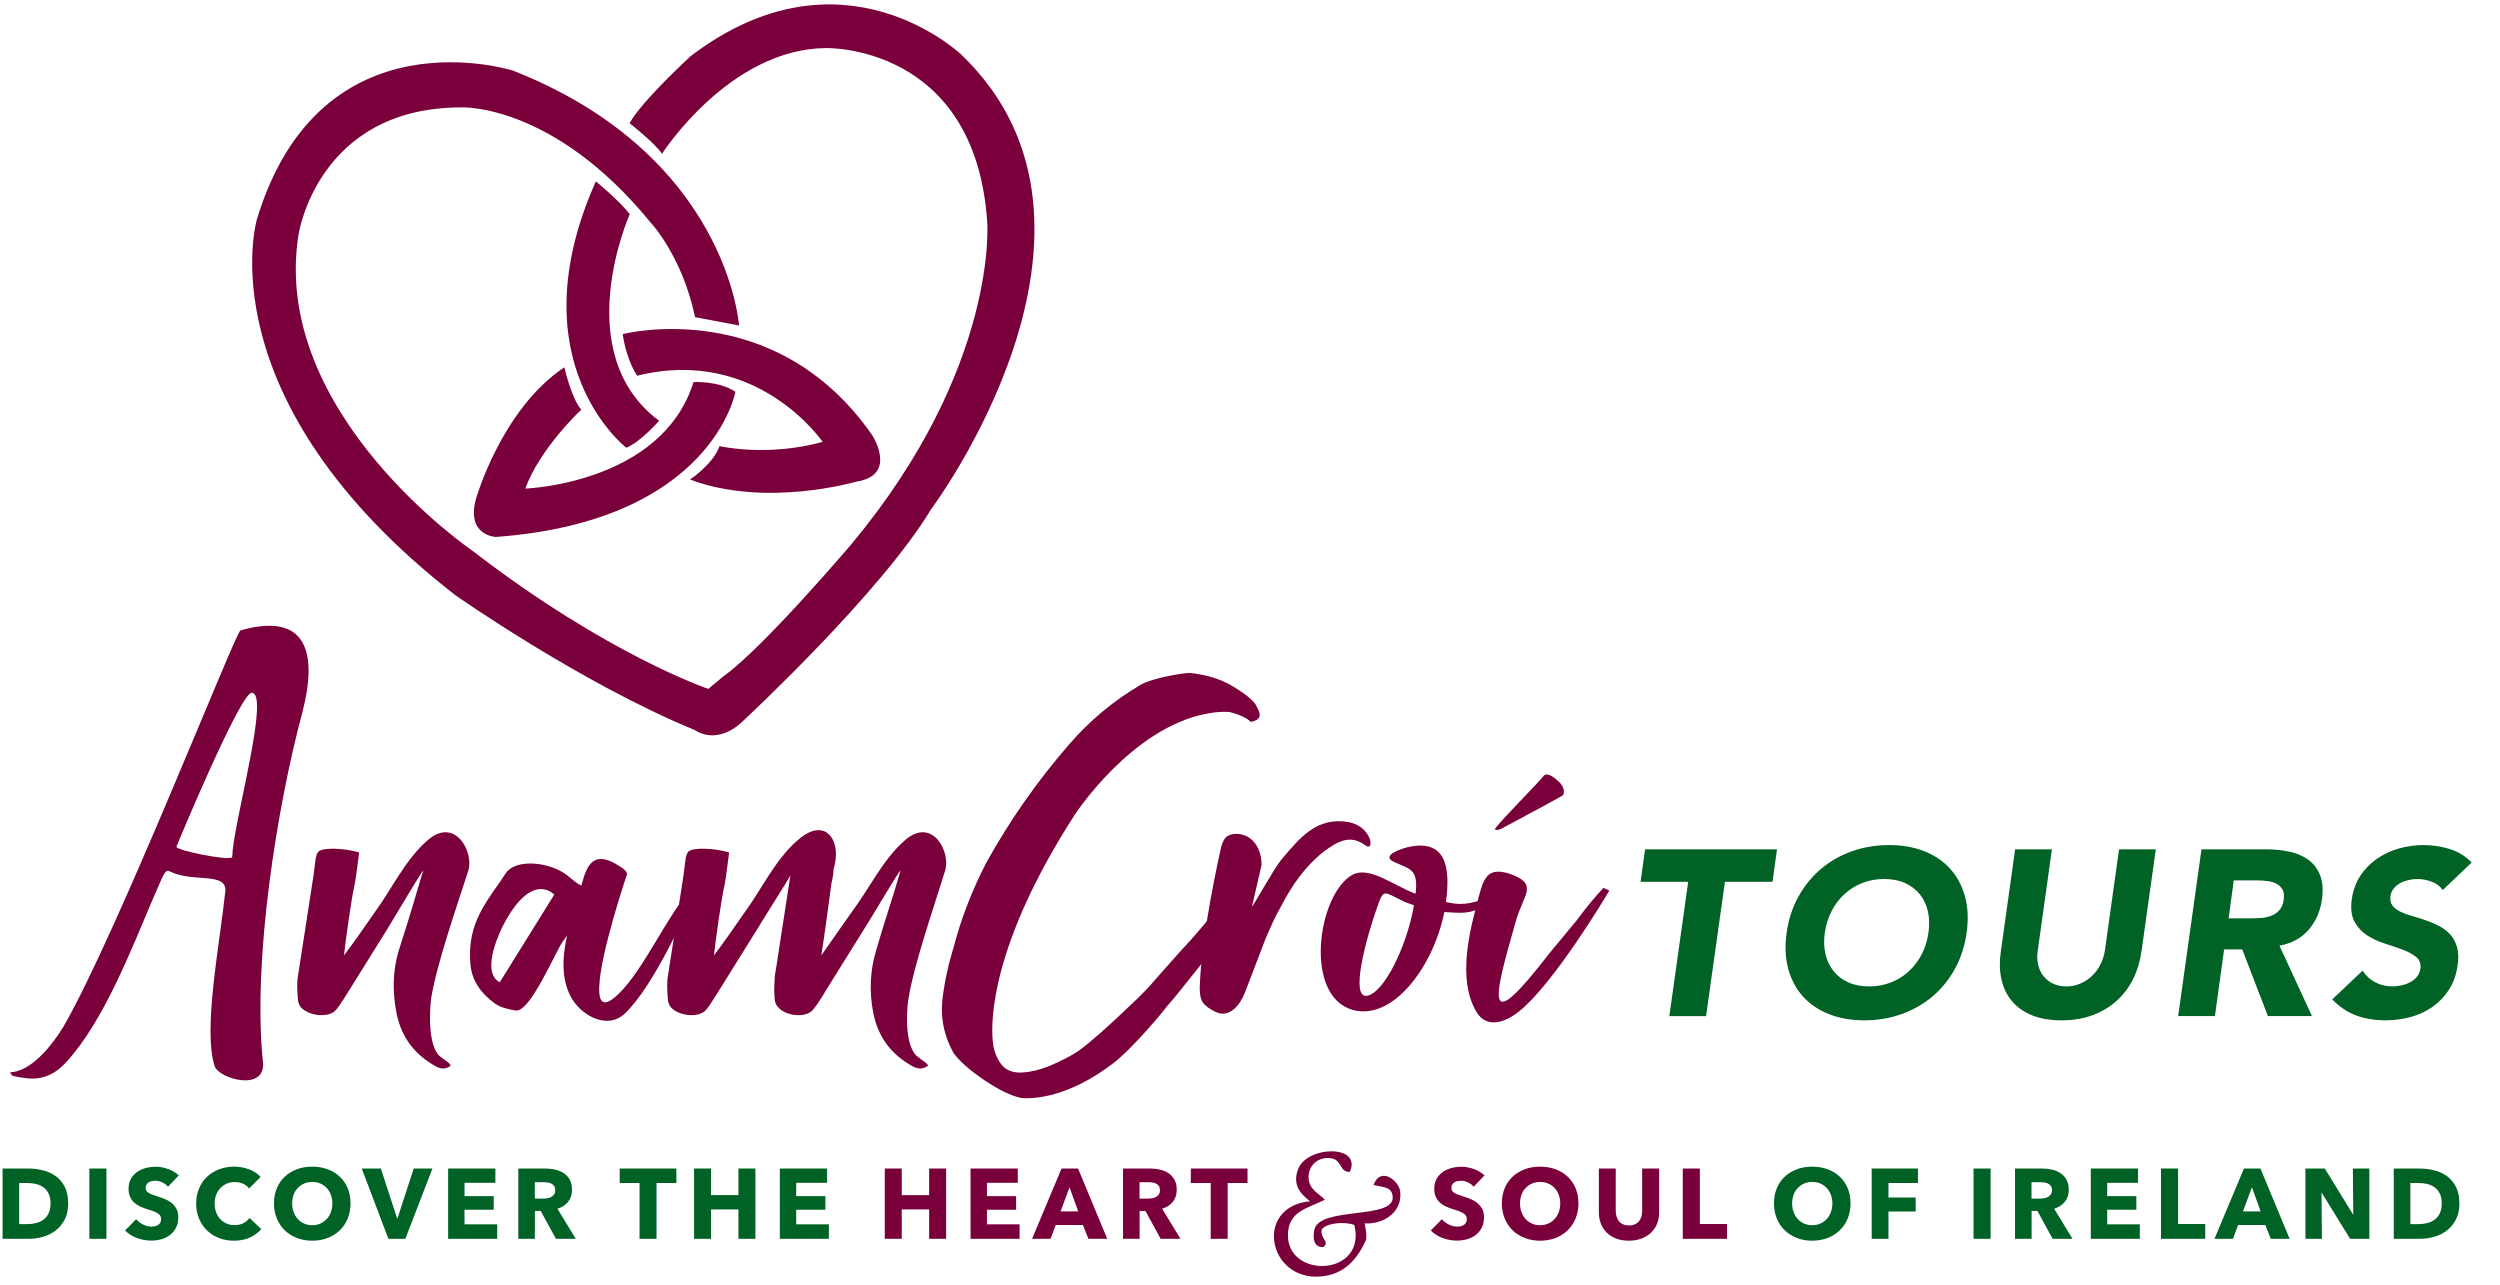
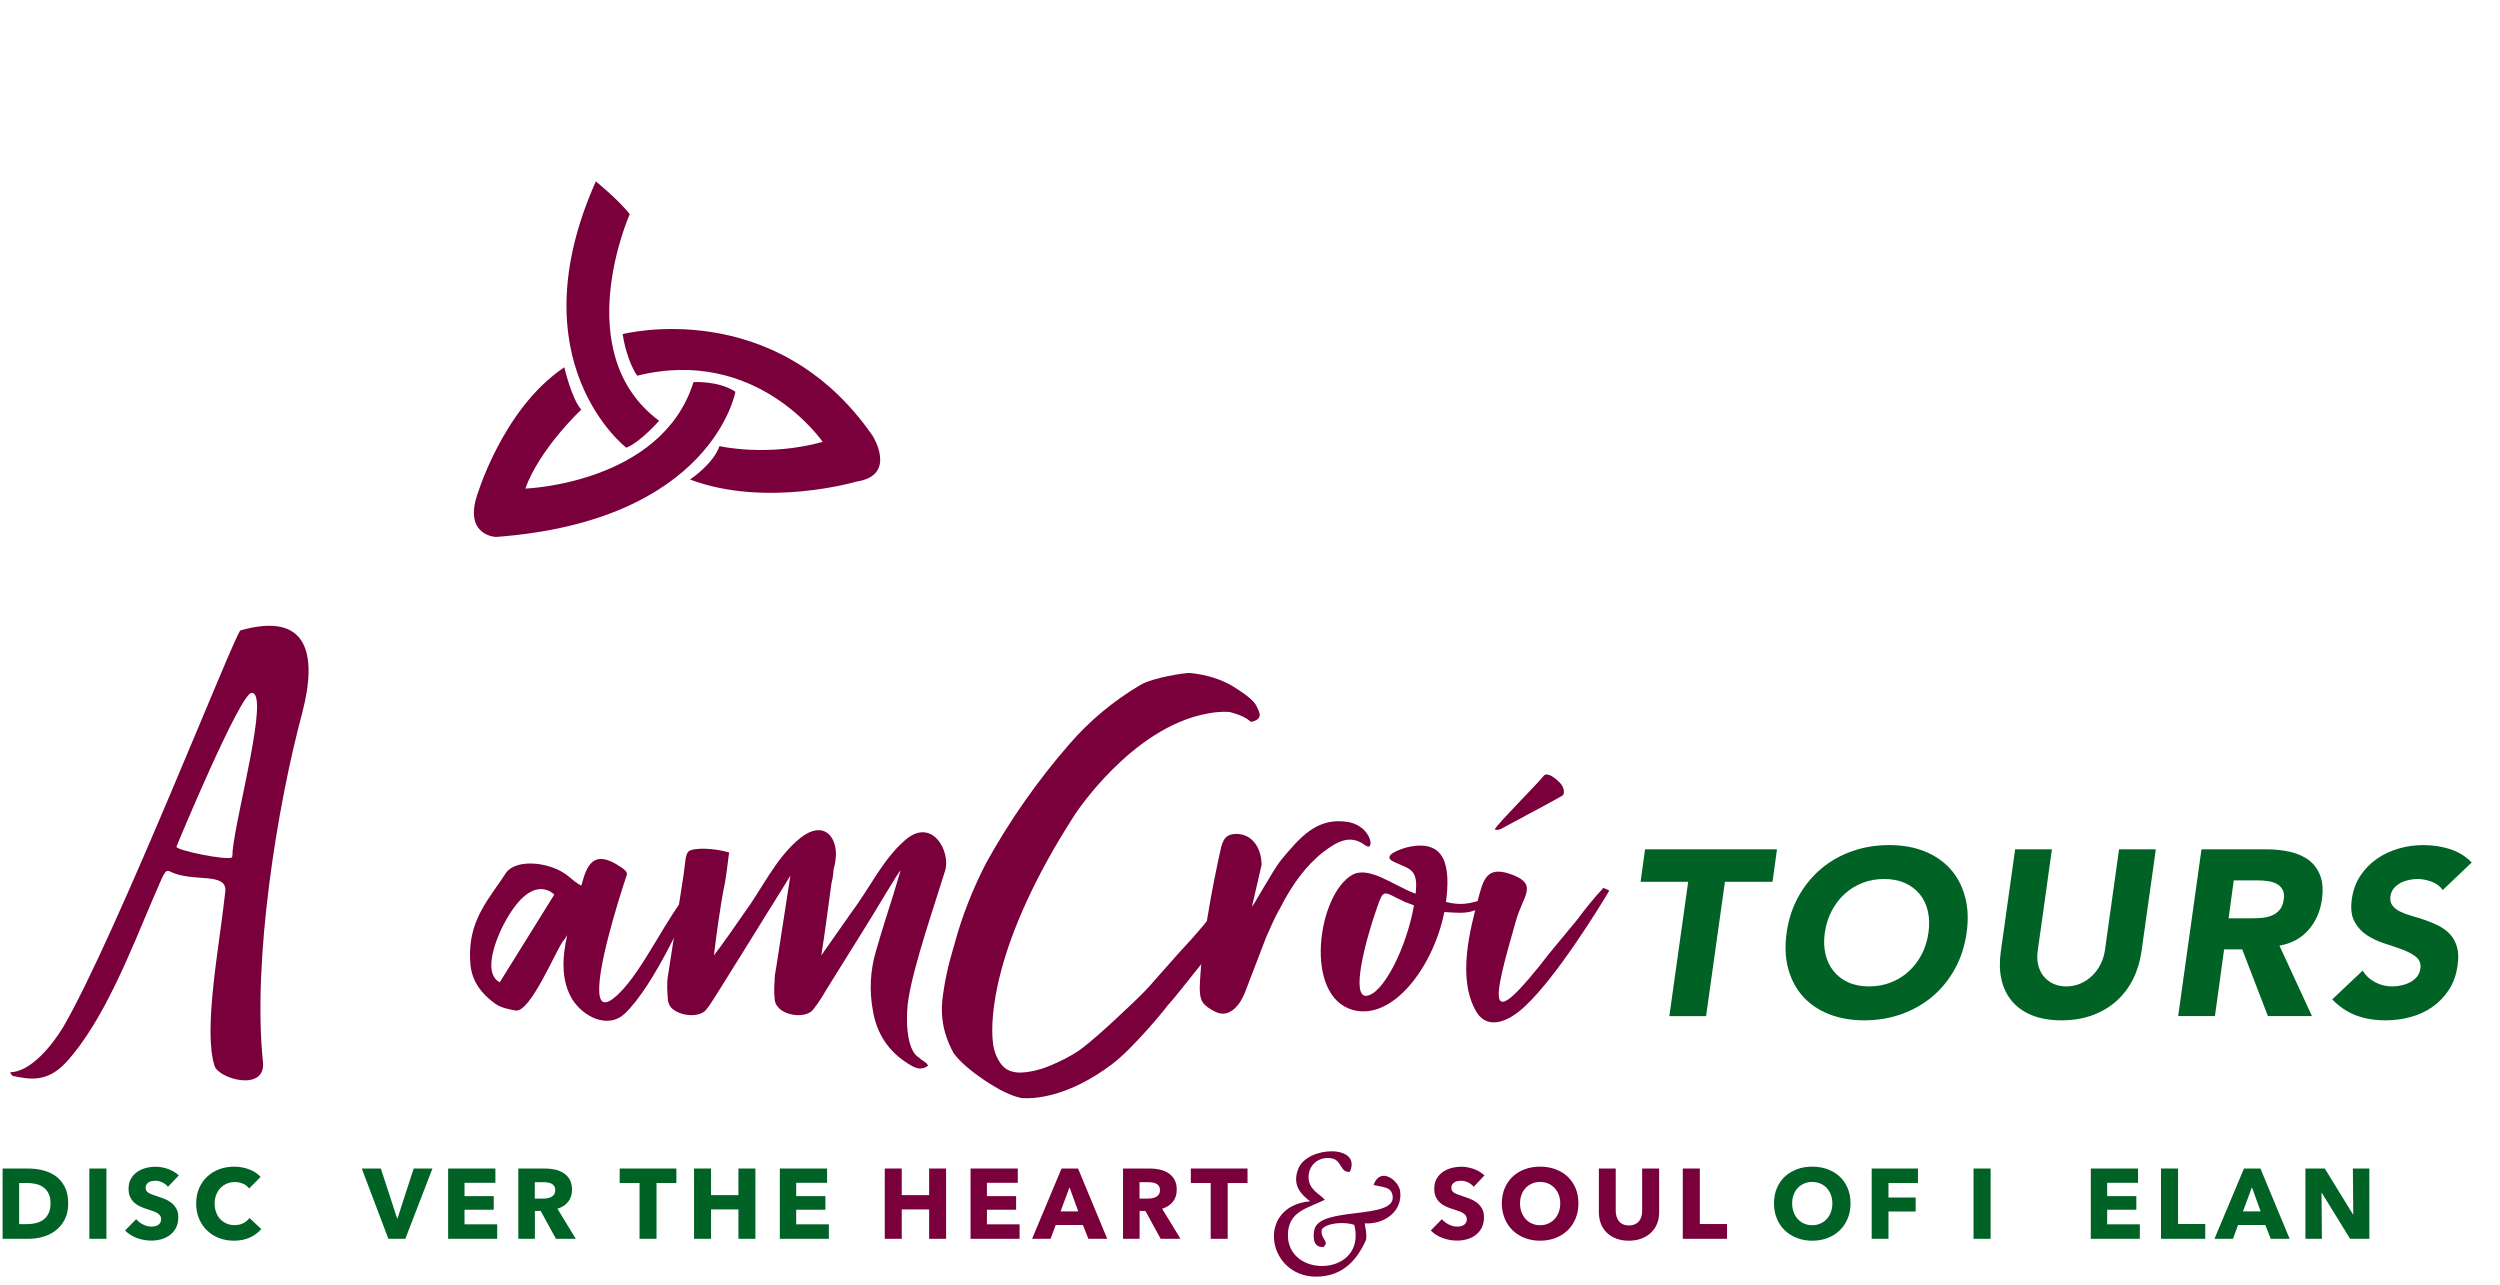
<svg xmlns="http://www.w3.org/2000/svg" id="Layer_1" version="1.1" viewBox="0 0 800 411.067">
  <defs>
    <style>
      .st0 {
        fill: #006225;
      }

      .st1 {
        fill: #7a003c;
      }
    </style>
  </defs>
  <g>
    <path class="st1" d="M74.436,272.255c1.264-12.421,11.876-50.554,6.118-50.554-3.598-.179-24.108,49.116-24.108,49.291.54,1.264,15.837,4.314,17.633,3.419.356.358.356-1.98.356-2.155M96.75,227.991c-8.096,30.047-16.011,79.527-12.595,111.908.898,9.539-14.033,5.399-15.476,1.264-3.777-11.699,1.622-38.865,3.423-55.959.54-6.295-10.433-2.697-17.633-6.295-1.801-.896-1.978.721-5.574,8.818-6.837,16.014-15.66,39.049-27.708,52.172-6.358,6.925-12.264,5.283-16.762,4.479-.862-.165-1.16-1.24-1.16-1.24,6.675-.203,13.423-8.639,17.018-14.575,17.091-29.5,55.056-126.299,56.673-126.837,21.595-6.121,24.648,7.554,19.793,26.265" />
-     <path class="st1" d="M137.954,319.57c-.54,4.319-1.08,16.188,3.416,18.895,1.266,1.08,2.162,1.255,2.881,2.518-2.162,1.792-4.317.717-6.118-.542-6.481-3.961-10.074-9.719-11.336-16.735-1.254-6.658-1.08-13.137.719-19.249,1.985-6.295,3.963-12.416,5.762-18.711l2.157-7.196c-.179-.179-8.639,14.033-11.692,19.074l-11.876,19.064c-1.443,2.165-2.697,4.503-4.319,6.474-2.336,2.712-8.811,1.985-11.331-.896-.545-.717-.9-1.797-.9-2.697-.18-2.339-.363-4.852,0-7.021l5.031-32.565.542-4.31c.181-1.801.54-2.693,1.084-3.244,1.617-1.255,8.099-1.075,12.953.363-.903,6.474-.719,6.295-1.443,10.256-1.078,4.677-2.876,17.805-3.412,22.672,2.15-2.702,7.908-10.977,9.891-13.854,5.401-7.385,9.718-16.735,16.73-22.856,8.818-7.912,15.108,3.603,13.135,9.714-3.605,11.157-10.074,29.689-11.876,40.846" />
    <path class="st1" d="M290.707,319.57c-.72,4.319-1.259,16.188,3.421,18.895,1.082,1.08,2.158,1.255,2.877,2.518-2.341,1.792-4.315.717-6.297-.542-6.477-3.961-10.075-9.719-11.336-16.735-1.254-6.658-.896-13.137.903-19.249,1.801-6.295,3.779-12.416,5.757-18.711l2.157-7.196c-.358-.179-8.634,14.033-11.871,19.074l-11.876,19.064c-1.259,2.165-2.697,4.503-4.314,6.474-2.346,2.712-8.82,1.985-11.162-.896-.719-.717-1.075-1.797-1.075-2.697-.184-1.98-.184-3.961,0-5.757v-.538c0-1.269.356-2.707.535-3.961l4.496-29.146c-.535,1.085-7.735,12.416-10.788,17.457l-11.876,19.064c-1.443,2.165-2.697,4.503-4.319,6.474-2.341,2.712-8.815,1.985-11.336-.896-.535-.717-.9-1.797-.9-2.697-.175-2.339-.359-4.852,0-7.021l5.036-32.565.547-4.31c.172-1.801.54-2.693,1.075-3.244,1.617-1.255,8.097-1.075,12.958.363-.898,6.474-.724,6.295-1.438,10.256-1.087,4.677-2.881,17.805-3.423,22.672,2.157-2.702,7.915-10.977,9.893-13.854,5.406-7.385,9.718-16.735,16.74-22.856,7.191-6.474,12.05-2.697,12.411,3.782v.189c0,1.608-.181,3.23-.724,5.031-.177,1.617-.177,2.514-.719,4.673-.896,6.484-1.978,15.113-3.237,23.035l9.714-13.854c5.583-7.385,9.898-16.735,16.915-22.856,8.815-7.912,14.934,3.603,12.955,9.714-3.421,11.157-9.895,29.689-11.696,40.846" />
    <path class="st1" d="M436.806,270.449c-4.852-3.597-8.997-1.079-13.316,2.165-5.578,4.324-10.077,10.609-13.665,17.626-1.801,3.06-3.244,6.479-4.677,9.723l-6.482,16.909-.36.906c-1.257,3.23-4.678,8.45-9.532,5.927-3.782-1.976-4.859-3.235-4.859-7.549.359-12.958,3.959-32.212,6.833-44.981.719-2.523,1.443-4.14,4.503-4.324,5.573-.18,8.454,4.687,8.454,9.898l-.363,1.622c-.538,2.518-2.697,11.505-2.697,11.689.179.359,6.837-11.873,9.355-14.929,5.936-7.021,11.341-13.854,21.592-12.053,7.559,1.438,8.454,9.898,5.215,7.37" />
    <path class="st1" d="M452.467,289.707l-2.886-1.079c-7.012-3.244-6.658-4.683-8.997,1.976-3.777,10.798-8.27,28.246-3.418,28.067,5.404-.359,12.958-15.472,15.302-28.963M478.364,288.981c-8.992,3.24-7.728,3.419-16.004,2.881h-.179c-3.419,17.273-16.377,34.904-29.325,31.306-15.835-4.498-11.167-36.885-.184-43.18,5.394-3.055,13.317,3.414,20.149,5.941h.184c.896-7.917-1.801-7.743-6.842-10.077-4.861-2.164,3.244-4.498,3.961-4.682,12.774-3.06,14.033,6.479,12.59,17.457,3.777.896,7.201,1.254,14.222-1.801.354-.18.896,1.622,1.429,2.155" />
    <path class="st1" d="M493.782,248.499c1.123-1.724,3.709.247,5.544,2.159,1.38,1.588,1.38,3.53.605,3.976-3.733,2.184-16.478,8.862-19.699,10.658-.407.053-.736.513-1.932.126.721-1.651,14.416-15.375,15.481-16.919M514.527,285.746c-2.876,4.862-16.551,26.992-26.44,36.163-5.22,5.041-11.878,7.733-15.476,2.155-6.479-10.614-2.334-26.265.717-37.601,1.622-6.116,3.239-9.35,10.798-6.479,8.096,3.244,3.239,6.479.9,14.929-7.559,26.28-9.893,36.895,10.973,9.908l8.639-10.44c2.693-3.598,5.394-7.016,8.455-10.251,2.339,1.075,1.976.538,1.434,1.617" />
    <path class="st1" d="M431.974,374.967c-3.128.373-2.547-3.589-5.675-4.252-3.748-.804-7.361,1.574-7.554,5.666-.184,4.329,3.617,5.641,5.201,7.549-5.588,2.76-11.52,3.642-11.806,10.861-.571,14.595,25.331,13.796,21.239-2.837-3.21-1.08-8.76-.659-10.382,1.414-.746,3.065,2.731,3.855.475,5.675-3.864.252-3.143-4.469-2.838-5.675,1.884-7.37,25.607-3.007,25.031-10.382-.257-3.177-2.688-2.993-6.14-3.782,2.194-6.058,8.019-1.419,8.508,1.893.925,6.392-4.891,10.765-11.331,10.382.223,1.652.693,3.08.465,5.196-2.809,6.329-7.079,11.225-14.639,11.806-16.934,1.307-21.214-22.425-3.297-24.077-2.751-2.087-5.888-5.036-3.787-10.387,2.896-7.37,20.406-7.879,16.532.949" />
    <path class="st1" d="M159.916,314.34c-6.67-3.559,1.109-18.236,1.109-18.236,9.23-17.791,16.334-9.816,16.334-9.816l-17.442,28.052ZM221.081,284.666c-7.38,7.917-14.932,25.365-23.028,33.282-5.038,4.867-6.476,2.881-6.302-2.155.365-10.803,8.636-35.263,8.82-35.81.363-1.434-1.983-2.518-3.6-3.588-7.017-3.966-9.179.354-10.794,6.465l-.184.547c-1.434-.721-2.876-1.976-3.952-2.876-5.401-4.682-17.094-6.12-20.336-.9l-1.801,2.697c-5.75,8.091-10.431,14.75-9.351,26.449.54,5.22,3.416,9.171,7.915,12.416,1.799,1.259,4.317,1.801,6.479,2.16,4.678.896,12.774-18.895,15.292-22.314.18,0,.542-.717,1.261-1.797-1.622,7.191-1.98,14.571,1.615,20.512,3.6,5.753,11.52,9.53,16.735,4.673,9.714-9.171,19.791-33.108,22.667-37.96.54-1.084.9-.542-1.438-1.801" />
    <path class="st1" d="M401.912,225.618c-.879-1.487-3.21-3.438-7.186-5.873-3.971-2.426-8.622-3.84-13.944-4.397-1.174-.126-11.801,1.429-15.912,3.86-8.663,5.152-16.19,11.428-22.592,18.817-10.339,11.868-19.283,24.672-26.762,38.216-4.293,8.373-7.68,16.963-10.06,25.791-.07.455-.228.91-.392,1.366-1.717,5.651-2.906,11.268-3.545,16.963-.123,1.356-.155,2.615-.089,3.956.193,4.3,1.457,8.562,3.719,12.668,1.913,2.625,5.186,5.525,9.813,8.639,4.636,3.118,8.593,5.099,11.944,5.753,1.082.039,5.138.412,11.61-1.608,4.046-1.263,9.98-3.68,17.459-9.317,6.426-4.871,16.399-16.919,17.498-18.488l1.613-1.869c.947-.945,14.544-18.261,15.074-18.556.668-.93-.809-3.743.891-7.956l1.048-2.644,1.228-2.663c.813-1.835,1.295-3.118,1.361-3.748-.017-.266-.022-.359-.104-.354-.184.005-.695.663-1.627,1.869-4.901,6.784-10.281,13.127-16.016,19.229l-7.702,8.702c-1.615,1.966-4.022,4.407-7.121,7.336-7.496,7.162-13.106,12.183-16.854,14.866-2.523,1.729-5.777,3.4-9.648,5.012-3.085,1.22-5.941,1.893-8.625,2.014-2.869.131-4.973-.683-6.402-2.406-1.411-1.763-2.329-3.884-2.736-6.3l.009-.019s-.014-.102-.044-.238c-.065-.441-.126-.896-.155-1.361-.554-6.15-.586-30.517,26.241-72.127,0,0,18.093-27.916,42.395-32.401.755-.126,1.498-.252,2.148-.354.983-.126,1.969-.174,2.966-.213.719,0,1.443-.01,2.097.067,1.24.31,3.738,1.027,5.569,2.213.402.291.823.571,1.192.935,1.959-.354,2.91-1.124,2.852-2.378-.019-.441-.426-1.506-1.211-3.002" />
  </g>
  <polygon class="st0" points="540.221 282.182 524.986 282.182 526.42 271.781 568.636 271.781 567.207 282.182 551.978 282.182 545.944 325.154 534.187 325.154 540.221 282.182" />
  <path class="st0" d="M583.938,298.462c-.349,2.513-.276,4.813.223,6.9.504,2.087,1.371,3.898,2.6,5.423,1.235,1.54,2.804,2.731,4.717,3.584,1.908.857,4.116,1.283,6.634,1.283s4.847-.426,7.012-1.283c2.155-.852,4.073-2.043,5.728-3.584,1.656-1.525,3.032-3.336,4.107-5.423,1.079-2.087,1.797-4.387,2.145-6.9.354-2.456.296-4.75-.184-6.862-.479-2.106-1.341-3.927-2.6-5.462-1.259-1.53-2.848-2.726-4.755-3.583-1.908-.852-4.116-1.279-6.634-1.279s-4.843.426-7.012,1.279c-2.155.857-4.068,2.053-5.724,3.583-1.666,1.535-3.031,3.356-4.106,5.462-1.085,2.111-1.796,4.406-2.15,6.862M571.725,298.462c.6-4.271,1.869-8.14,3.806-11.608,1.932-3.472,4.348-6.421,7.235-8.857,2.896-2.436,6.198-4.31,9.917-5.617,3.719-1.303,7.661-1.956,11.835-1.956s7.912.654,11.234,1.956c3.312,1.308,6.077,3.181,8.29,5.617,2.208,2.436,3.791,5.385,4.745,8.857.959,3.468,1.133,7.336.533,11.608-.605,4.276-1.864,8.145-3.772,11.612-1.913,3.467-4.324,6.421-7.235,8.862-2.92,2.431-6.223,4.3-9.917,5.612-3.695,1.303-7.622,1.956-11.801,1.956s-7.922-.654-11.263-1.956c-3.342-1.312-6.121-3.181-8.329-5.612-2.218-2.441-3.797-5.394-4.75-8.862-.959-3.468-1.129-7.336-.528-11.612" />
  <path class="st0" d="M685.255,304.573c-.45,3.162-1.341,6.077-2.678,8.745-1.327,2.663-3.075,4.973-5.235,6.929-2.164,1.961-4.726,3.496-7.694,4.6-2.964,1.104-6.281,1.661-9.946,1.661-3.719,0-6.91-.557-9.574-1.661-2.668-1.104-4.798-2.639-6.407-4.6-1.613-1.956-2.702-4.266-3.283-6.929-.581-2.668-.639-5.583-.189-8.745l4.596-32.793h11.767l-4.523,32.338c-.251,1.656-.213,3.191.112,4.6.324,1.404.905,2.625,1.729,3.651.833,1.032,1.869,1.84,3.09,2.417,1.24.576,2.63.867,4.193.867,1.55,0,3.022-.291,4.407-.867,1.385-.577,2.629-1.385,3.728-2.417,1.104-1.026,2.024-2.247,2.751-3.651.731-1.409,1.22-2.944,1.472-4.6l4.523-32.338h11.767l-4.605,32.793Z" />
  <path class="st0" d="M713.147,293.867h6.939c1.046,0,2.165-.039,3.351-.116,1.182-.068,2.266-.296,3.274-.678,1.007-.373,1.888-.968,2.644-1.762.75-.809,1.23-1.942,1.429-3.404.203-1.356.082-2.436-.373-3.24-.455-.794-1.085-1.414-1.889-1.845-.804-.426-1.748-.717-2.828-.867-1.075-.15-2.145-.228-3.201-.228h-7.69l-1.656,12.14ZM704.474,271.781h20.658c2.712,0,5.249.257,7.612.789,2.358.523,4.372,1.409,6.029,2.639,1.661,1.235,2.896,2.891,3.695,4.978.804,2.087.978,4.682.533,7.801-.562,3.767-1.985,6.968-4.3,9.607-2.315,2.644-5.404,4.314-9.278,5.012l10.407,22.541h-14.096l-8.217-21.331h-5.801l-2.939,21.331h-11.762l7.462-53.368Z" />
  <path class="st0" d="M781.672,284.821c-.804-1.206-1.985-2.101-3.545-2.678-1.559-.576-3.06-.867-4.523-.867-.852,0-1.753.102-2.712.305-.958.198-1.85.508-2.683.934-.823.431-1.54.993-2.14,1.7s-.978,1.559-1.129,2.567c-.155,1.206.059,2.198.635,2.973.581.779,1.409,1.434,2.489,1.966,1.08.523,2.344.993,3.768,1.39,1.433.402,2.876.857,4.339,1.356,1.453.508,2.872,1.109,4.261,1.811,1.375.707,2.576,1.598,3.574,2.678,1.007,1.079,1.743,2.441,2.227,4.068.475,1.637.543,3.607.189,5.917-.402,2.969-1.322,5.555-2.755,7.767-1.434,2.213-3.191,4.044-5.278,5.501-2.082,1.462-4.416,2.542-7.007,3.239-2.591.707-5.264,1.056-8.029,1.056-3.462,0-6.61-.528-9.418-1.578-2.818-1.056-5.356-2.765-7.622-5.128l9.728-9.196c1.003,1.608,2.348,2.847,4.034,3.729,1.685.886,3.506,1.322,5.467,1.322.954,0,1.932-.117,2.939-.339,1.002-.228,1.937-.567,2.789-1.017.852-.455,1.569-1.031,2.15-1.734.571-.707.939-1.535,1.089-2.489.257-1.608-.189-2.876-1.317-3.811-1.128-.925-2.581-1.714-4.334-2.368-1.763-.654-3.671-1.313-5.734-1.966-2.058-.654-3.947-1.525-5.656-2.635-1.705-1.109-3.051-2.567-4.034-4.377-.973-1.806-1.268-4.193-.862-7.157.402-2.862,1.322-5.375,2.755-7.54,1.433-2.159,3.201-3.97,5.312-5.423,2.107-1.462,4.45-2.552,7.012-3.283,2.562-.726,5.148-1.089,7.762-1.089,3.017,0,5.869.426,8.557,1.273,2.688.857,5.012,2.29,6.968,4.3l-9.268,8.823Z" />
  <path class="st0" d="M16.172,385.112c0-1.274-.208-2.33-.62-3.162-.417-.838-.968-1.506-1.651-2-.69-.499-1.474-.857-2.351-1.066-.884-.213-1.792-.315-2.719-.315h-2.702v13.152h2.574c.978,0,1.91-.117,2.811-.334.903-.223,1.697-.591,2.387-1.099.683-.508,1.235-1.186,1.651-2.034.412-.843.62-1.894.62-3.143M21.824,385.112c0,1.966-.361,3.665-1.094,5.099-.729,1.424-1.697,2.605-2.891,3.525-1.196.925-2.545,1.603-4.053,2.034-1.501.436-3.029.649-4.571.649H.829v-22.493h8.133c1.586,0,3.153.184,4.695.557,1.547.373,2.927.988,4.135,1.845,1.206.857,2.177,2.01,2.922,3.448.739,1.438,1.109,3.215,1.109,5.336" />
  <rect class="st0" x="28.591" y="373.931" width="5.465" height="22.488" />
  <g>
    <path class="st0" d="M53.752,379.771c-.467-.591-1.077-1.065-1.83-1.409-.748-.353-1.479-.528-2.177-.528-.358,0-.724.034-1.097.097-.365.068-.7.184-1.002.363-.291.179-.54.412-.743.702-.203.286-.302.649-.302,1.089,0,.387.08.702.244.959.157.251.385.475.697.668.307.189.671.363,1.092.523.426.155.903.324,1.434.494.758.247,1.552.533,2.38.838.828.31,1.576.717,2.256,1.225.678.509,1.24,1.138,1.68,1.894.45.75.675,1.685.675,2.809,0,1.293-.244,2.406-.719,3.351-.477.945-1.116,1.719-1.925,2.334-.804.615-1.726,1.071-2.762,1.371-1.036.291-2.106.441-3.208.441-1.61,0-3.162-.281-4.671-.838-1.503-.566-2.752-1.366-3.748-2.401l3.554-3.622c.549.678,1.278,1.245,2.176,1.7.903.455,1.796.683,2.688.683.402,0,.794-.039,1.177-.121.38-.092.712-.228,1-.416.288-.189.516-.451.685-.765.167-.315.252-.698.252-1.143,0-.421-.109-.779-.317-1.08-.213-.296-.516-.566-.908-.813-.39-.238-.877-.465-1.462-.663-.579-.199-1.245-.417-1.983-.654-.719-.228-1.424-.508-2.111-.823-.69-.319-1.305-.726-1.845-1.22-.54-.499-.973-1.104-1.3-1.816-.327-.707-.496-1.574-.496-2.586,0-1.249.254-2.319.765-3.21.511-.886,1.174-1.622,2.002-2.194.828-.572,1.755-.988,2.797-1.254,1.036-.267,2.082-.397,3.145-.397,1.273,0,2.569.237,3.891.702,1.324.465,2.479,1.147,3.477,2.063l-3.46,3.651Z" />
    <path class="st0" d="M79.927,396.022c-1.457.663-3.145,1.002-5.053,1.002-1.736,0-3.339-.281-4.811-.857-1.472-.572-2.746-1.385-3.828-2.431-1.08-1.046-1.929-2.305-2.537-3.763-.62-1.462-.927-3.07-.927-4.833,0-1.801.317-3.428.942-4.891.625-1.457,1.482-2.702,2.588-3.733,1.099-1.027,2.39-1.811,3.876-2.368,1.48-.547,3.08-.823,4.796-.823,1.586,0,3.148.281,4.685.838,1.533.566,2.777,1.385,3.734,2.46l-3.683,3.69c-.511-.697-1.182-1.22-2.005-1.559-.828-.334-1.675-.503-2.542-.503-.954,0-1.826.174-2.62.523-.792.344-1.477.833-2.053,1.443-.569.62-1.01,1.341-1.329,2.174-.322.843-.475,1.758-.475,2.751,0,1.017.152,1.952.475,2.794.319.852.755,1.579,1.319,2.179.557.6,1.23,1.075,2.014,1.409.782.344,1.642.514,2.574.514,1.079,0,2.022-.213,2.825-.635.804-.426,1.453-.973,1.939-1.651l3.777,3.554c-.99,1.143-2.22,2.053-3.683,2.717" />
-     <path class="st0" d="M106.359,385.078c0-.973-.157-1.884-.475-2.731-.319-.847-.76-1.574-1.32-2.179-.567-.6-1.24-1.075-2.034-1.429-.794-.344-1.671-.523-2.622-.523-.947,0-1.821.18-2.603.523-.784.354-1.465.828-2.034,1.429-.576.605-1.012,1.332-1.319,2.179-.307.847-.46,1.757-.46,2.731,0,1.017.157,1.957.475,2.814.322.857.76,1.588,1.324,2.208.554.61,1.23,1.099,2.014,1.443.782.354,1.656.528,2.603.528.952,0,1.818-.175,2.608-.528.784-.344,1.458-.833,2.034-1.443.569-.62,1.015-1.351,1.334-2.208.317-.857.475-1.797.475-2.814M112.17,385.078c0,1.777-.307,3.405-.915,4.876-.62,1.472-1.47,2.736-2.559,3.782-1.092,1.046-2.39,1.859-3.893,2.431-1.501.571-3.133.857-4.894.857s-3.382-.286-4.874-.857c-1.494-.572-2.787-1.385-3.879-2.431-1.092-1.046-1.944-2.31-2.554-3.782-.62-1.472-.923-3.099-.923-4.876,0-1.801.303-3.428.923-4.881.61-1.448,1.462-2.683,2.554-3.695,1.092-1.017,2.385-1.797,3.879-2.353,1.492-.552,3.118-.823,4.874-.823s3.392.271,4.894.823c1.503.557,2.801,1.337,3.893,2.353,1.089,1.012,1.939,2.247,2.559,3.695.608,1.452.915,3.08.915,4.881" />
  </g>
  <polygon class="st0" points="129.709 396.419 124.281 396.419 115.766 373.926 121.86 373.926 127.077 389.877 127.201 389.877 132.378 373.926 138.382 373.926 129.709 396.419" />
  <polygon class="st0" points="143.406 396.419 143.406 373.926 158.526 373.926 158.526 378.497 148.648 378.497 148.648 382.763 157.991 382.763 157.991 387.112 148.648 387.112 148.648 391.785 159.1 391.785 159.1 396.419 143.406 396.419" />
  <path class="st0" d="M177.683,380.817c0-.523-.119-.949-.341-1.283-.223-.325-.506-.586-.857-.761-.354-.179-.743-.305-1.182-.368-.436-.067-.857-.097-1.259-.097h-2.905v5.249h2.583c.445,0,.903-.039,1.373-.116.472-.073.898-.208,1.276-.397.385-.189.697-.465.947-.828.242-.363.365-.828.365-1.399M177.903,396.419l-4.881-8.924h-1.855v8.924h-5.305v-22.493h8.578c1.075,0,2.133.112,3.16.334,1.031.223,1.947.6,2.765,1.128.814.533,1.465,1.23,1.954,2.097.486.872.733,1.951.733,3.239,0,1.525-.417,2.809-1.245,3.845s-1.968,1.777-3.426,2.222l5.871,9.627h-6.351Z" />
  <polygon class="st0" points="210.088 378.565 210.088 396.419 204.655 396.419 204.655 378.565 198.297 378.565 198.297 373.926 216.441 373.926 216.441 378.565 210.088 378.565" />
  <polygon class="st0" points="236.298 396.419 236.298 387.015 227.526 387.015 227.526 396.419 222.097 396.419 222.097 373.926 227.526 373.926 227.526 382.439 236.298 382.439 236.298 373.926 241.728 373.926 241.728 396.419 236.298 396.419" />
  <polygon class="st0" points="249.544 396.419 249.544 373.926 264.662 373.926 264.662 378.497 254.786 378.497 254.786 382.763 264.127 382.763 264.127 387.112 254.786 387.112 254.786 391.785 265.238 391.785 265.238 396.419 249.544 396.419" />
  <polygon class="st1" points="297.326 396.419 297.326 387.015 288.559 387.015 288.559 396.419 283.124 396.419 283.124 373.926 288.559 373.926 288.559 382.439 297.326 382.439 297.326 373.926 302.754 373.926 302.754 396.419 297.326 396.419" />
  <polygon class="st1" points="310.575 396.419 310.575 373.926 325.693 373.926 325.693 378.497 315.817 378.497 315.817 382.763 325.158 382.763 325.158 387.112 315.817 387.112 315.817 391.785 326.269 391.785 326.269 396.419 310.575 396.419" />
  <path class="st1" d="M342.244,379.93l-2.859,7.719h5.656l-2.797-7.719ZM348.28,396.419l-1.745-4.416h-8.707l-1.651,4.416h-5.913l9.438-22.493h5.276l9.336,22.493h-6.034Z" />
  <path class="st1" d="M371.19,380.817c0-.523-.118-.949-.341-1.283-.225-.325-.506-.586-.86-.761-.351-.179-.743-.305-1.179-.368-.436-.067-.857-.097-1.259-.097h-2.905v5.249h2.583c.445,0,.9-.039,1.373-.116.47-.073.898-.208,1.274-.397.387-.189.7-.465.947-.828.244-.363.368-.828.368-1.399M371.408,396.419l-4.879-8.924h-1.855v8.924h-5.305v-22.493h8.578c1.08,0,2.131.112,3.157.334,1.031.223,1.949.6,2.767,1.128.819.533,1.463,1.23,1.954,2.097.486.872.733,1.951.733,3.239,0,1.525-.417,2.809-1.245,3.845-.828,1.036-1.968,1.777-3.426,2.222l5.871,9.627h-6.353Z" />
  <polygon class="st1" points="392.857 378.565 392.857 396.419 387.422 396.419 387.422 378.565 381.066 378.565 381.066 373.926 399.208 373.926 399.208 378.565 392.857 378.565" />
  <g>
    <path class="st1" d="M471.575,379.771c-.465-.591-1.075-1.065-1.83-1.409-.746-.353-1.477-.528-2.174-.528-.358,0-.721.034-1.099.097-.368.068-.698.184-.998.363-.296.179-.542.412-.746.702-.203.286-.3.649-.3,1.089,0,.387.078.702.243.959.155.251.387.475.697.668.31.189.668.363,1.094.523.426.155.9.324,1.434.494.755.247,1.55.533,2.378.838.828.31,1.573.717,2.256,1.225.678.509,1.24,1.138,1.68,1.894.445.75.668,1.685.668,2.809,0,1.293-.238,2.406-.717,3.351-.475.945-1.114,1.719-1.918,2.334-.804.615-1.729,1.071-2.765,1.371-1.036.291-2.106.441-3.211.441-1.608,0-3.162-.281-4.668-.838-1.501-.566-2.751-1.366-3.748-2.401l3.559-3.622c.547.678,1.274,1.245,2.174,1.7.901.455,1.792.683,2.683.683.407,0,.794-.039,1.177-.121.383-.092.712-.228.998-.416.296-.189.518-.451.693-.765.165-.315.251-.698.251-1.143,0-.421-.111-.779-.319-1.08-.213-.296-.513-.566-.91-.813-.387-.238-.872-.465-1.462-.663-.581-.199-1.24-.417-1.98-.654-.721-.228-1.424-.508-2.116-.823-.688-.319-1.298-.726-1.84-1.22-.542-.499-.973-1.104-1.298-1.816-.329-.707-.499-1.574-.499-2.586,0-1.249.257-2.319.765-3.21.508-.886,1.177-1.622,2-2.194.833-.572,1.758-.988,2.799-1.254,1.036-.267,2.082-.397,3.143-.397,1.273,0,2.571.237,3.893.702,1.322.465,2.479,1.147,3.477,2.063l-3.463,3.651Z" />
    <path class="st1" d="M499.278,385.078c0-.973-.16-1.884-.475-2.731-.315-.847-.761-1.574-1.322-2.179-.562-.6-1.24-1.075-2.034-1.429-.789-.344-1.666-.523-2.62-.523s-1.821.18-2.6.523c-.784.354-1.467.828-2.034,1.429-.581.605-1.017,1.332-1.322,2.179-.305.847-.46,1.757-.46,2.731,0,1.017.155,1.957.475,2.814.32.857.761,1.588,1.318,2.208.561.61,1.24,1.099,2.024,1.443.779.354,1.646.528,2.6.528s1.816-.175,2.61-.528c.785-.344,1.453-.833,2.034-1.443.567-.62,1.017-1.351,1.332-2.208.314-.857.475-1.797.475-2.814M505.094,385.078c0,1.777-.31,3.405-.92,4.876-.62,1.472-1.472,2.736-2.557,3.782-1.094,1.046-2.392,1.859-3.893,2.431-1.501.571-3.138.857-4.896.857s-3.385-.286-4.876-.857c-1.492-.572-2.784-1.385-3.874-2.431-1.094-1.046-1.946-2.31-2.557-3.782-.62-1.472-.93-3.099-.93-4.876,0-1.801.31-3.428.93-4.881.61-1.448,1.462-2.683,2.557-3.695,1.09-1.017,2.383-1.797,3.874-2.353,1.492-.552,3.118-.823,4.876-.823s3.395.271,4.896.823c1.501.557,2.799,1.337,3.893,2.353,1.085,1.012,1.937,2.247,2.557,3.695.61,1.452.92,3.08.92,4.881" />
    <path class="st1" d="M530.24,391.64c-.46,1.114-1.109,2.068-1.961,2.857-.842.794-1.869,1.414-3.06,1.859-1.196.451-2.528.668-3.99.668-1.482,0-2.814-.218-4-.668-1.182-.445-2.189-1.065-3.022-1.859-.823-.789-1.453-1.743-1.898-2.857-.446-1.114-.673-2.349-.673-3.705v-14.004h5.399v13.559c0,.615.087,1.196.242,1.748.155.557.397,1.051.731,1.477.324.435.76.784,1.303,1.031.538.256,1.191.387,1.956.387.756,0,1.414-.131,1.947-.387.543-.247.983-.596,1.327-1.031.334-.426.581-.92.726-1.477.145-.552.218-1.133.218-1.748v-13.559h5.438v14.004c0,1.356-.223,2.591-.683,3.705" />
  </g>
  <polygon class="st1" points="538.487 396.419 538.487 373.926 543.949 373.926 543.949 391.688 552.651 391.688 552.651 396.419 538.487 396.419" />
  <path class="st0" d="M586.359,385.078c0-.973-.16-1.884-.475-2.731-.32-.847-.76-1.574-1.322-2.179-.567-.6-1.24-1.075-2.029-1.429-.794-.344-1.676-.523-2.625-.523-.954,0-1.821.18-2.605.523-.784.354-1.462.828-2.034,1.429-.572.605-1.012,1.332-1.317,2.179-.31.847-.465,1.757-.465,2.731,0,1.017.165,1.957.48,2.814.324.857.76,1.588,1.317,2.208.562.61,1.235,1.099,2.019,1.443.784.354,1.651.528,2.605.528.949,0,1.821-.175,2.605-.528.784-.344,1.462-.833,2.034-1.443.571-.62,1.017-1.351,1.336-2.208.315-.857.475-1.797.475-2.814M592.17,385.078c0,1.777-.31,3.405-.92,4.876-.62,1.472-1.462,2.736-2.557,3.782-1.089,1.046-2.392,1.859-3.893,2.431-1.501.571-3.133.857-4.891.857s-3.385-.286-4.876-.857c-1.492-.572-2.784-1.385-3.879-2.431-1.089-1.046-1.942-2.31-2.552-3.782-.62-1.472-.925-3.099-.925-4.876,0-1.801.305-3.428.925-4.881.61-1.448,1.463-2.683,2.552-3.695,1.094-1.017,2.387-1.797,3.879-2.353,1.492-.552,3.118-.823,4.876-.823s3.39.271,4.891.823c1.501.557,2.804,1.337,3.893,2.353,1.094,1.012,1.937,2.247,2.557,3.695.61,1.452.92,3.08.92,4.881" />
  <polygon class="st0" points="604.31 378.565 604.31 383.204 613.011 383.204 613.011 387.683 604.31 387.683 604.31 396.419 598.939 396.419 598.939 373.926 613.747 373.926 613.747 378.565 604.31 378.565" />
  <rect class="st0" x="631.529" y="373.931" width="5.467" height="22.488" />
-   <path class="st0" d="M656.632,380.817c0-.523-.121-.949-.344-1.283-.223-.325-.508-.586-.857-.761-.349-.179-.746-.305-1.182-.368-.436-.067-.857-.097-1.259-.097h-2.906v5.249h2.586c.451,0,.901-.039,1.375-.116.465-.073.891-.208,1.268-.397.388-.189.702-.465.945-.828.247-.363.373-.828.373-1.399M656.849,396.419l-4.876-8.924h-1.859v8.924h-5.307v-22.493h8.581c1.075,0,2.131.112,3.157.334,1.036.223,1.951.6,2.77,1.128.813.533,1.467,1.23,1.956,2.097.484.872.731,1.951.731,3.239,0,1.525-.417,2.809-1.245,3.845-.823,1.036-1.966,1.777-3.428,2.222l5.869,9.627h-6.349Z" />
  <polygon class="st0" points="669.052 396.419 669.052 373.926 684.17 373.926 684.17 378.497 674.297 378.497 674.297 382.763 683.633 382.763 683.633 387.112 674.297 387.112 674.297 391.785 684.747 391.785 684.747 396.419 669.052 396.419" />
  <polygon class="st0" points="691.516 396.419 691.516 373.926 696.978 373.926 696.978 391.688 705.68 391.688 705.68 396.419 691.516 396.419" />
  <path class="st0" d="M720.609,379.93l-2.857,7.719h5.656l-2.799-7.719ZM726.643,396.419l-1.743-4.416h-8.706l-1.651,4.416h-5.913l9.438-22.493h5.274l9.341,22.493h-6.039Z" />
  <polygon class="st0" points="752.031 396.419 742.976 381.713 742.884 381.713 743.01 396.419 737.737 396.419 737.737 373.926 743.93 373.926 752.947 388.603 753.043 388.603 752.917 373.926 758.196 373.926 758.196 396.419 752.031 396.419" />
  <g>
-     <path class="st0" d="M781.352,385.112c0-1.274-.203-2.33-.62-3.162-.417-.838-.963-1.506-1.646-2-.693-.499-1.472-.857-2.353-1.066-.882-.213-1.792-.315-2.717-.315h-2.702v13.152h2.571c.978,0,1.908-.117,2.814-.334.905-.223,1.695-.591,2.388-1.099.683-.508,1.23-1.186,1.646-2.034.417-.843.62-1.894.62-3.143M787.008,385.112c0,1.966-.363,3.665-1.094,5.099-.731,1.424-1.695,2.605-2.896,3.525-1.191.925-2.537,1.603-4.048,2.034-1.511.436-3.031.649-4.576.649h-8.387v-22.493h8.13c1.598,0,3.162.184,4.707.557,1.545.373,2.925.988,4.135,1.845,1.201.857,2.174,2.01,2.915,3.448.741,1.438,1.114,3.215,1.114,5.336" />
    <path class="st1" d="M190.673,58.042s7.634,6.218,10.833,10.513c0,0-19.769,44.381,9.406,66.094,0,0-5.973,6.828-10.496,8.629,0,0-35.563-27.394-9.743-85.236" />
    <path class="st1" d="M199.256,106.912s48.649-12.624,79.9,32.415c0,0,8.239,12.755-5.114,14.794,0,0-28.952,8.508-53.249-.683,0,0,7.387-4.838,9.44-10.677,0,0,15.307,3.554,33.015-1.366,0,0-20.97-30.739-59.341-21.166,0,0-3.261-4.305-4.651-13.316" />
    <path class="st1" d="M221.926,122.267s8.043-.494,13.404,3.104c0,0-7.324,41.354-76.665,46.453,0,0-9.656-.368-6.312-12.324,0,0,8.157-28.555,28.238-41.974,0,0,2.271,9.975,5.414,13.564,0,0-13.244,12.367-17.909,25.258,0,0,43.681-1.535,53.831-34.08" />
-     <path class="st1" d="M222.431,101.503s13.874,2.576,14.063,2.658c0,0-3.559-54.453-72.297-81.551,0,0-61.694-19.704-82.001,47.625,0,0-17.002,57.605,63.452,120.183,0,0,40.114,28.178,76.744,43.228,0,0,7.135,5.54,16.065-3.584,0,0,43.284-40.201,59.469-67.052,0,0,67.442-90.049,9.794-145.427,0,0-38.068-36.608-86.667.349,0,0-15.532,14.213-19.587,21.481,0,0,8.752,6.934,10.348,9.839,0,0,21.457-33.543,52.402-33.863,0,0,47.758-1.428,51.695,55.552,0,0,3.777,46.279-43.255,102.963,0,0-28.446,33.509-41.092,42.463l-4.912,4.082s-32.316-10.924-75.42-44.172c0,0-64.69-43.964-55.726-101.065,0,0,5.927-40.758,52.041-40.841,0,0,29.301-1.525,60.648,36.836,0,0,10.106,10.644,14.237,30.294" />
  </g>
</svg>